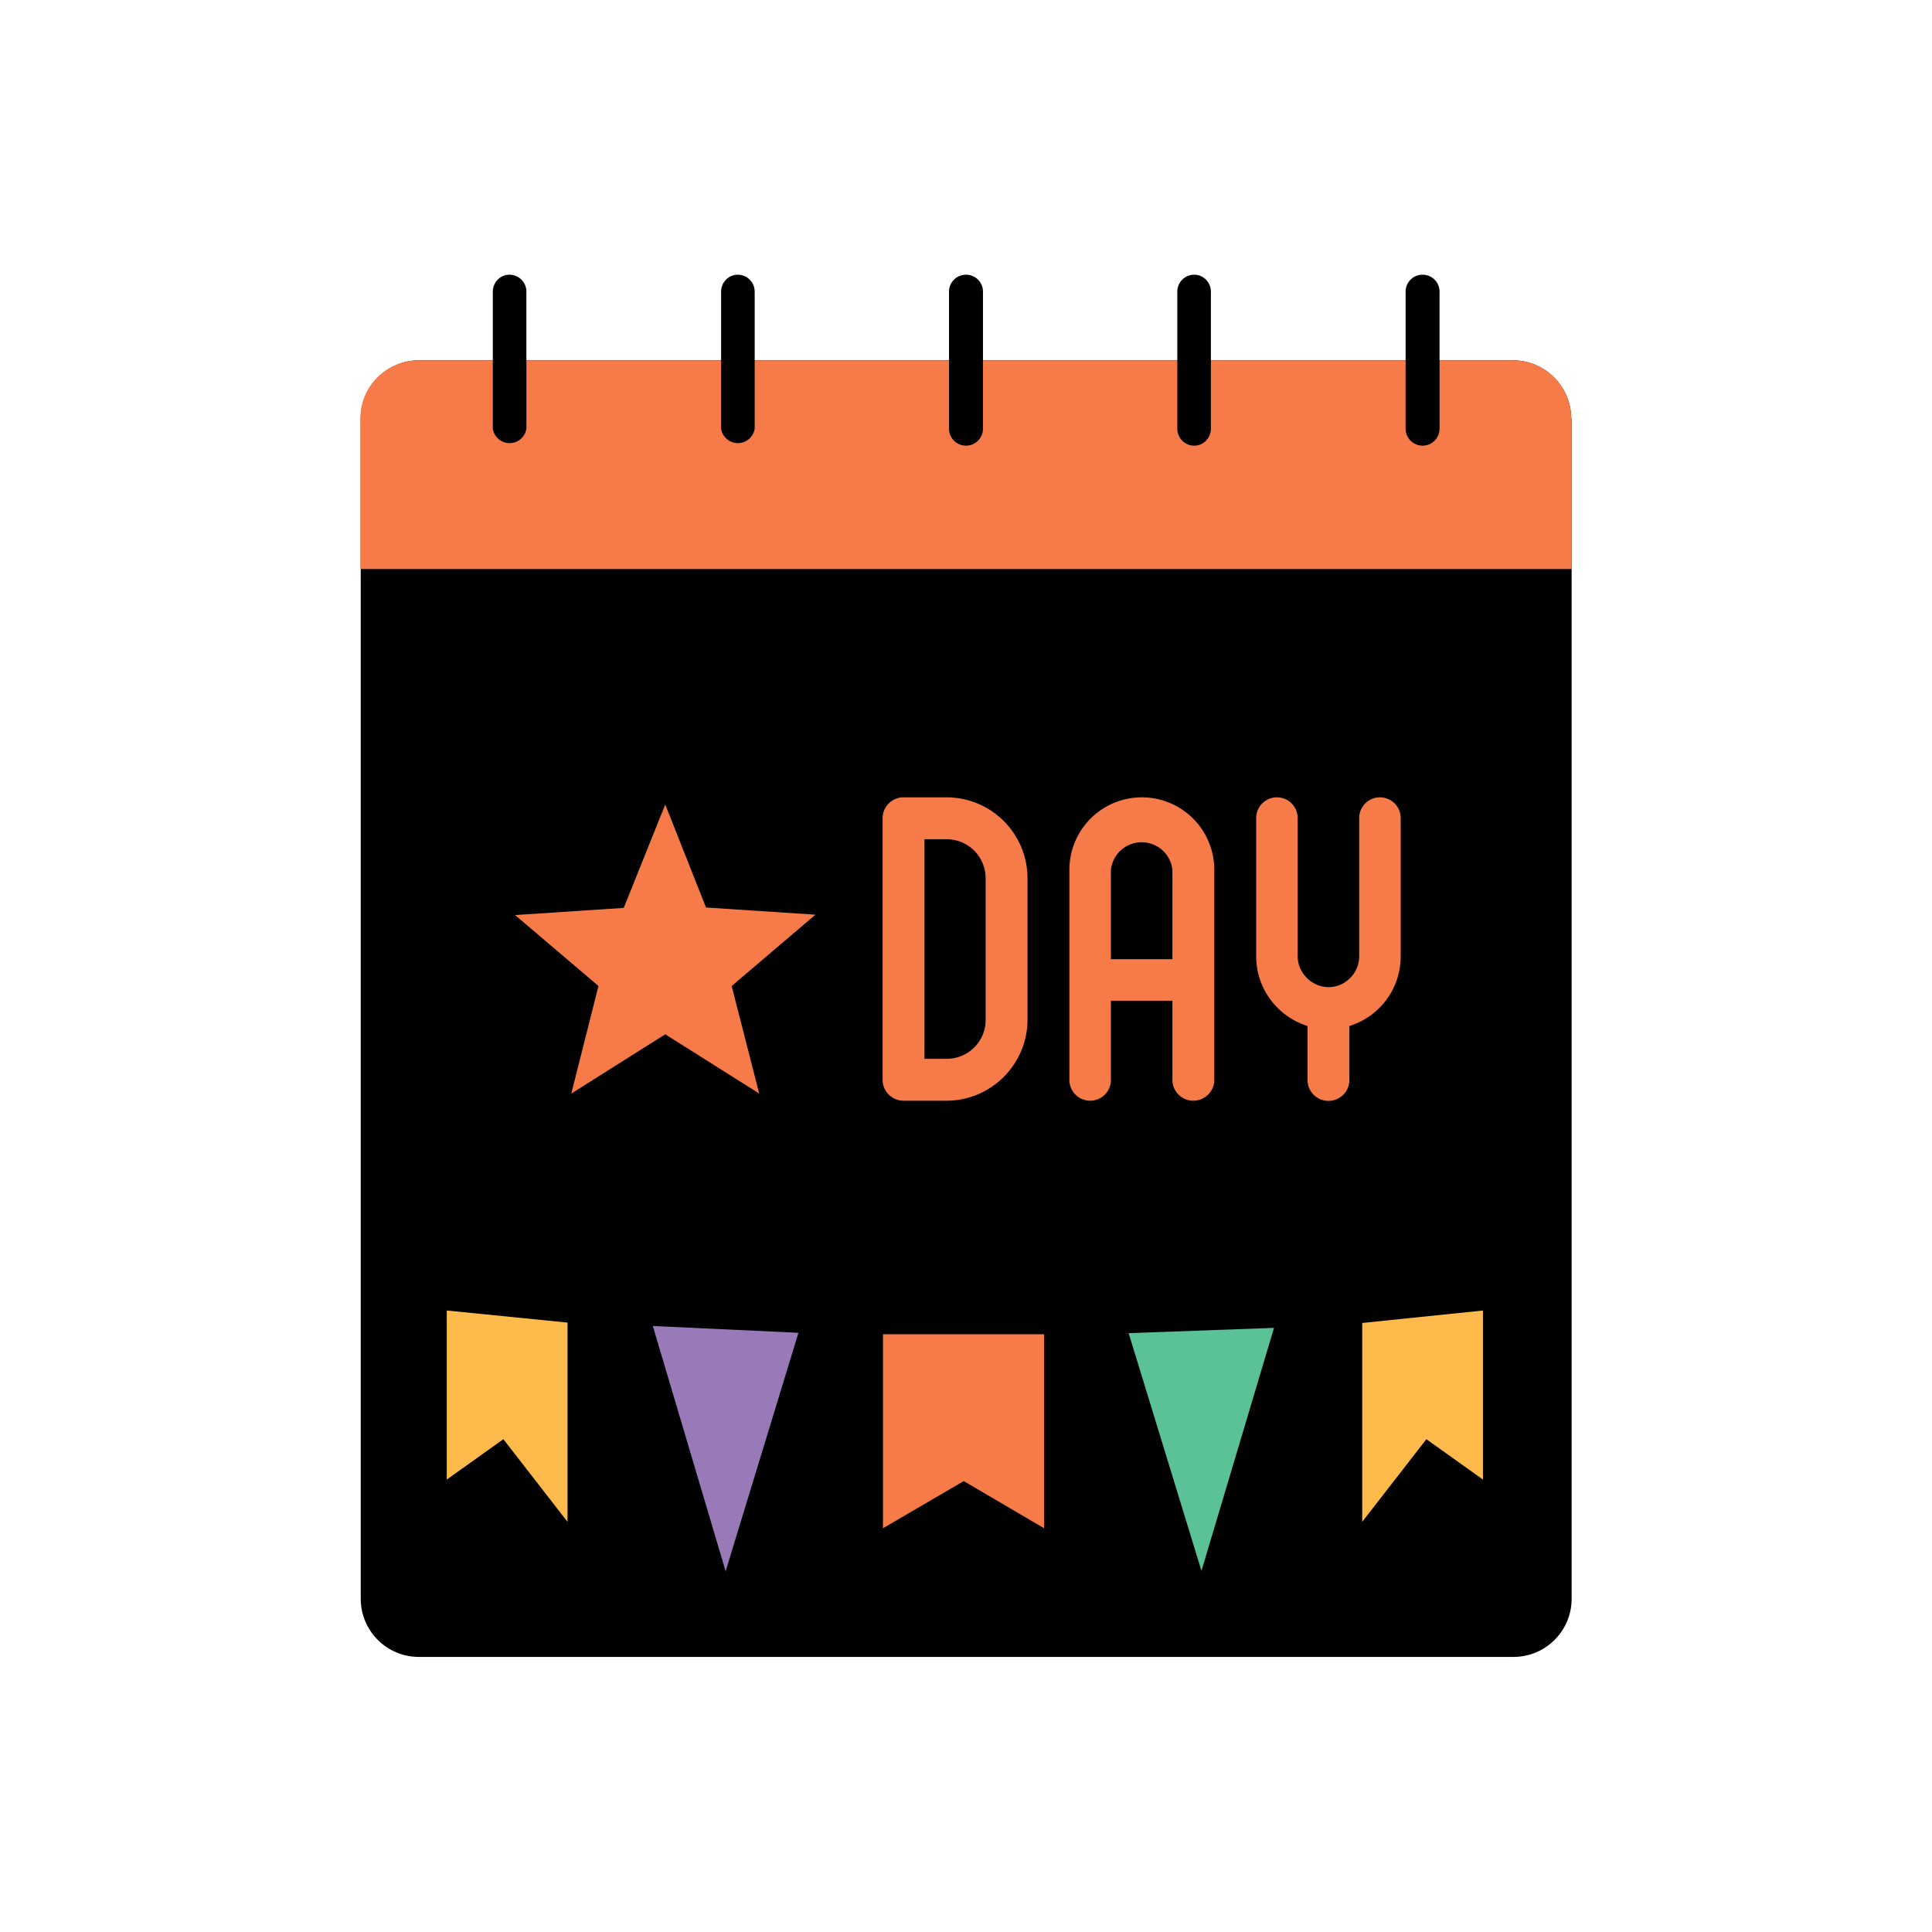
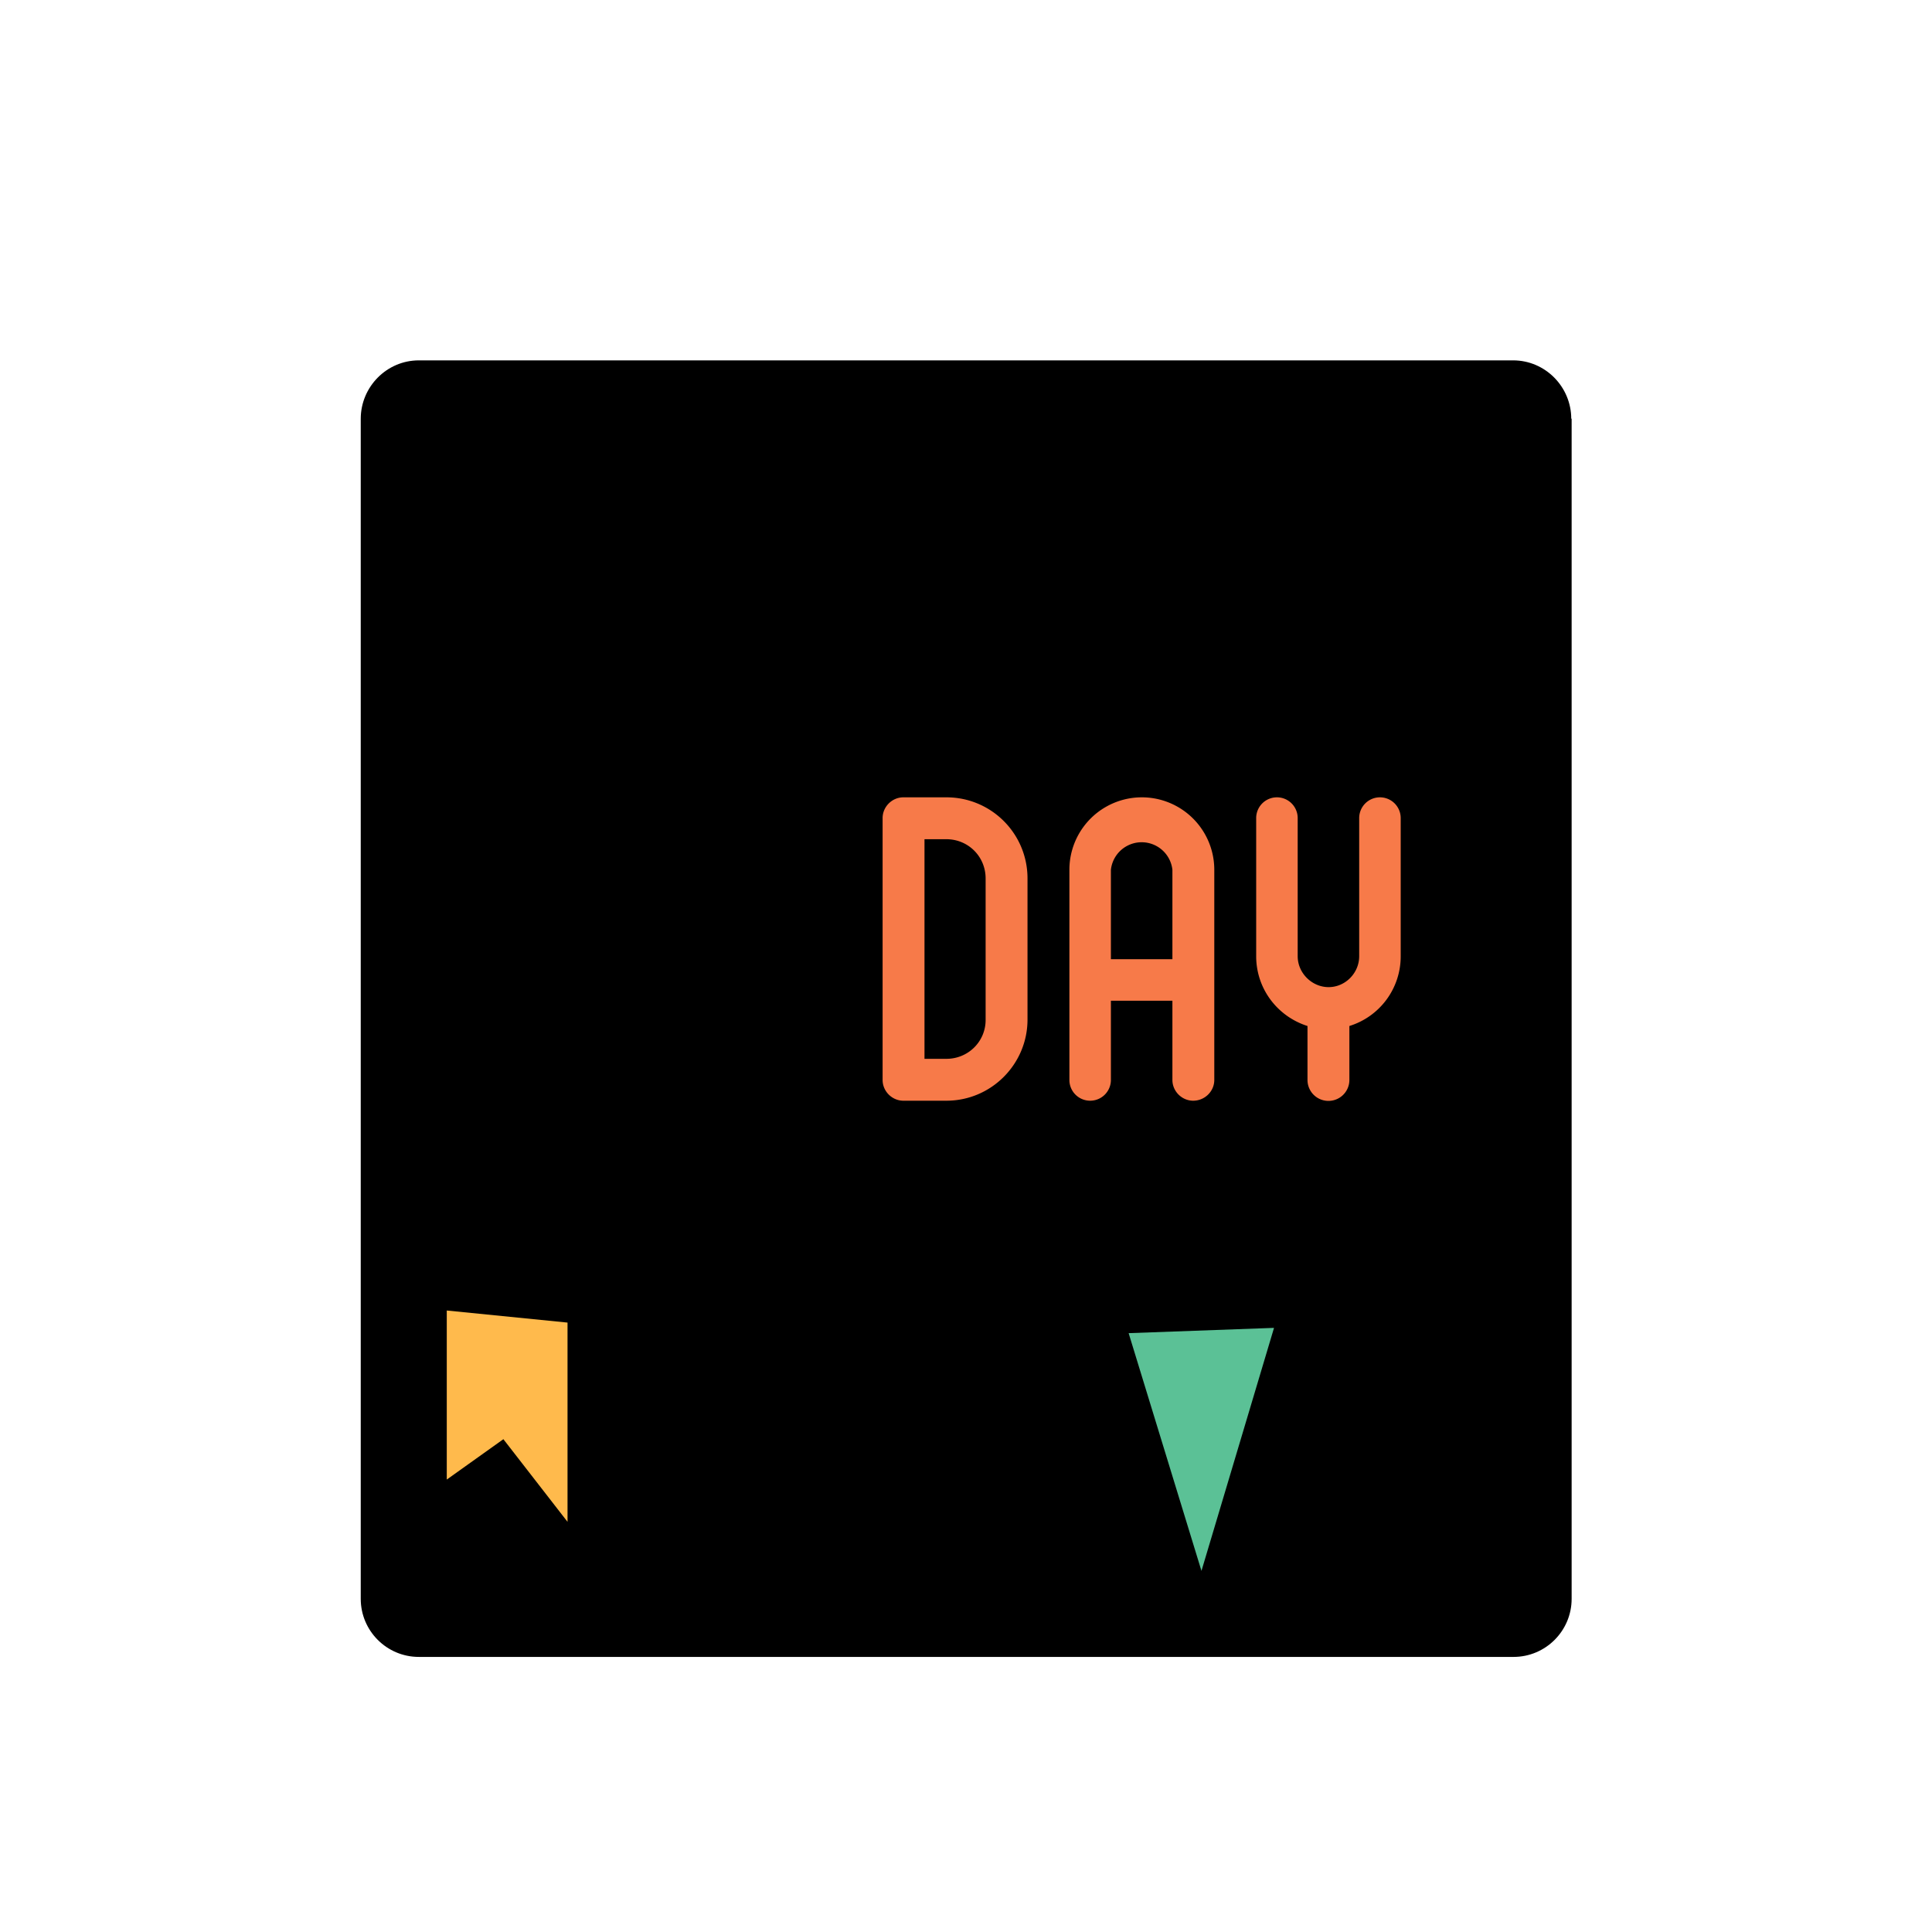
<svg xmlns="http://www.w3.org/2000/svg" id="Layer_1" data-name="Layer 1" viewBox="0 0 512 512">
  <defs>
    <style>.cls-2,.cls-4,.cls-5{stroke-width:0}.cls-4{fill:#ffba4c}.cls-5{fill:#f77a49}</style>
  </defs>
  <path d="M416.5 110.9v312.8c0 8.5-6.9 15.4-15.4 15.4H111c-8.5 0-15.4-6.9-15.4-15.4V111c0-8.5 6.9-15.5 15.4-15.5h290c8.5 0 15.4 7 15.4 15.5Z" class="cls-2" />
-   <path d="M416.5 110.9v39.9h-321v-40c0-8.4 6.9-15.3 15.4-15.3H401c8.5 0 15.4 6.9 15.4 15.4ZM216.1 242.4l-29-1.9-10.8-27.3-11 27.4-28.8 1.9 22.1 18.8-7.2 28.5 24.9-15.7 24.9 15.7-7.3-28.5 22.2-18.9Zm60.6 111.4V405l-21.3-12.5L234 405v-51.4h42.7Z" class="cls-5" />
  <path d="M150.4 350.5v52.8l-17-21.9-15 10.7v-44.8l32 3.2Z" class="cls-4" />
-   <path d="m173 351.4 19.3 65 19.3-63.2-38.7-1.8Z" style="fill:#997ab8;stroke-width:0" />
-   <path d="M361 350.6v52.7l17-21.9 15 10.7v-44.8l-32 3.3Z" class="cls-4" />
  <path d="m337.6 352-19.2 64.3-19.3-63 38.5-1.4Z" style="stroke-width:0;fill:#5bc196" />
  <path d="M250.8 211.3h-11.4c-3 0-5.5 2.5-5.5 5.5v69.4c0 3 2.5 5.5 5.5 5.5h11.4c11.9 0 21.5-9.7 21.5-21.5v-37.4c0-11.9-9.6-21.5-21.5-21.5Zm10.4 59c0 5.7-4.6 10.3-10.4 10.3H245v-58.2h5.8c5.8 0 10.4 4.6 10.4 10.4v37.4Zm55 21.4c3.1 0 5.6-2.5 5.6-5.5v-55.7a19.2 19.2 0 0 0-38.4 0v55.7a5.5 5.5 0 1 0 11 0v-21h16.3v21c0 3 2.5 5.5 5.5 5.5Zm-21.8-37.5v-23.7a8.2 8.2 0 0 1 16.3 0v23.7h-16.3Zm63.2 32v-14.3a19.3 19.3 0 0 0 13.6-18.5v-36.6a5.5 5.5 0 1 0-11 0v36.6c0 4.5-3.7 8.2-8.1 8.2s-8.2-3.7-8.2-8.2v-36.6a5.5 5.5 0 1 0-11 0v36.6c0 8.7 5.7 16 13.6 18.5v14.3a5.5 5.5 0 1 0 11.1 0Z" class="cls-5" />
-   <path d="M135 72.8c-2.4 0-4.4 2-4.4 4.5v36.3a4.5 4.5 0 0 0 8.9 0V77.3c0-2.5-2-4.5-4.5-4.5Zm60.5 0c-2.4 0-4.4 2-4.4 4.5v36.3a4.5 4.5 0 0 0 8.9 0V77.3c0-2.5-2-4.5-4.5-4.5Zm60.5 0c-2.5 0-4.5 2-4.5 4.5v36.3a4.5 4.5 0 0 0 9 0V77.3c0-2.5-2-4.5-4.5-4.5Zm60.5 0c2.4 0 4.4 2 4.4 4.5v36.3c0 2.5-2 4.5-4.4 4.5-2.5 0-4.5-2-4.5-4.5V77.3c0-2.5 2-4.5 4.5-4.5Zm60.5 0c-2.5 0-4.5 2-4.5 4.5v36.3a4.5 4.5 0 0 0 9 0V77.3c0-2.5-2-4.5-4.5-4.5Z" class="cls-2" />
</svg>